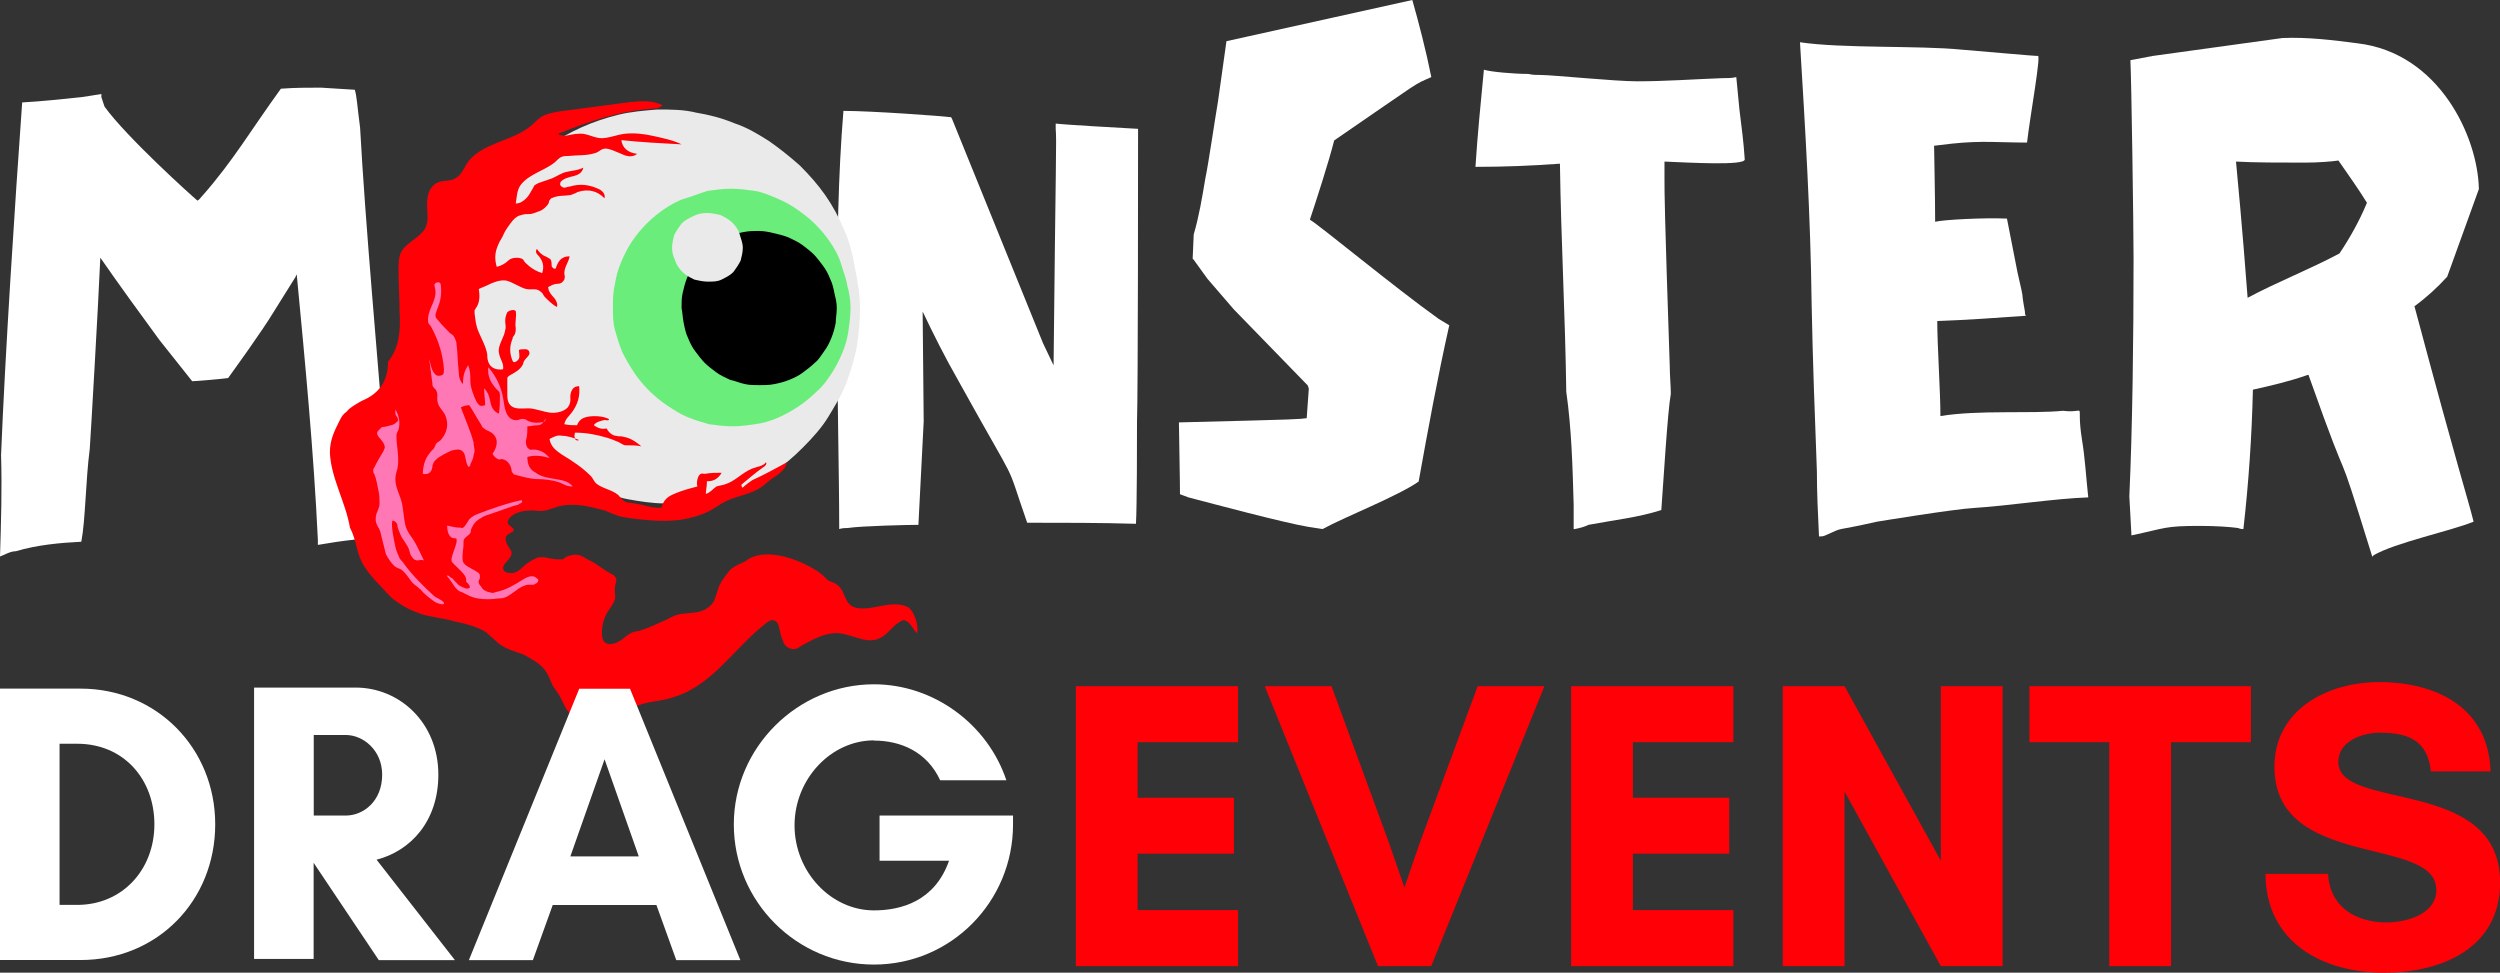
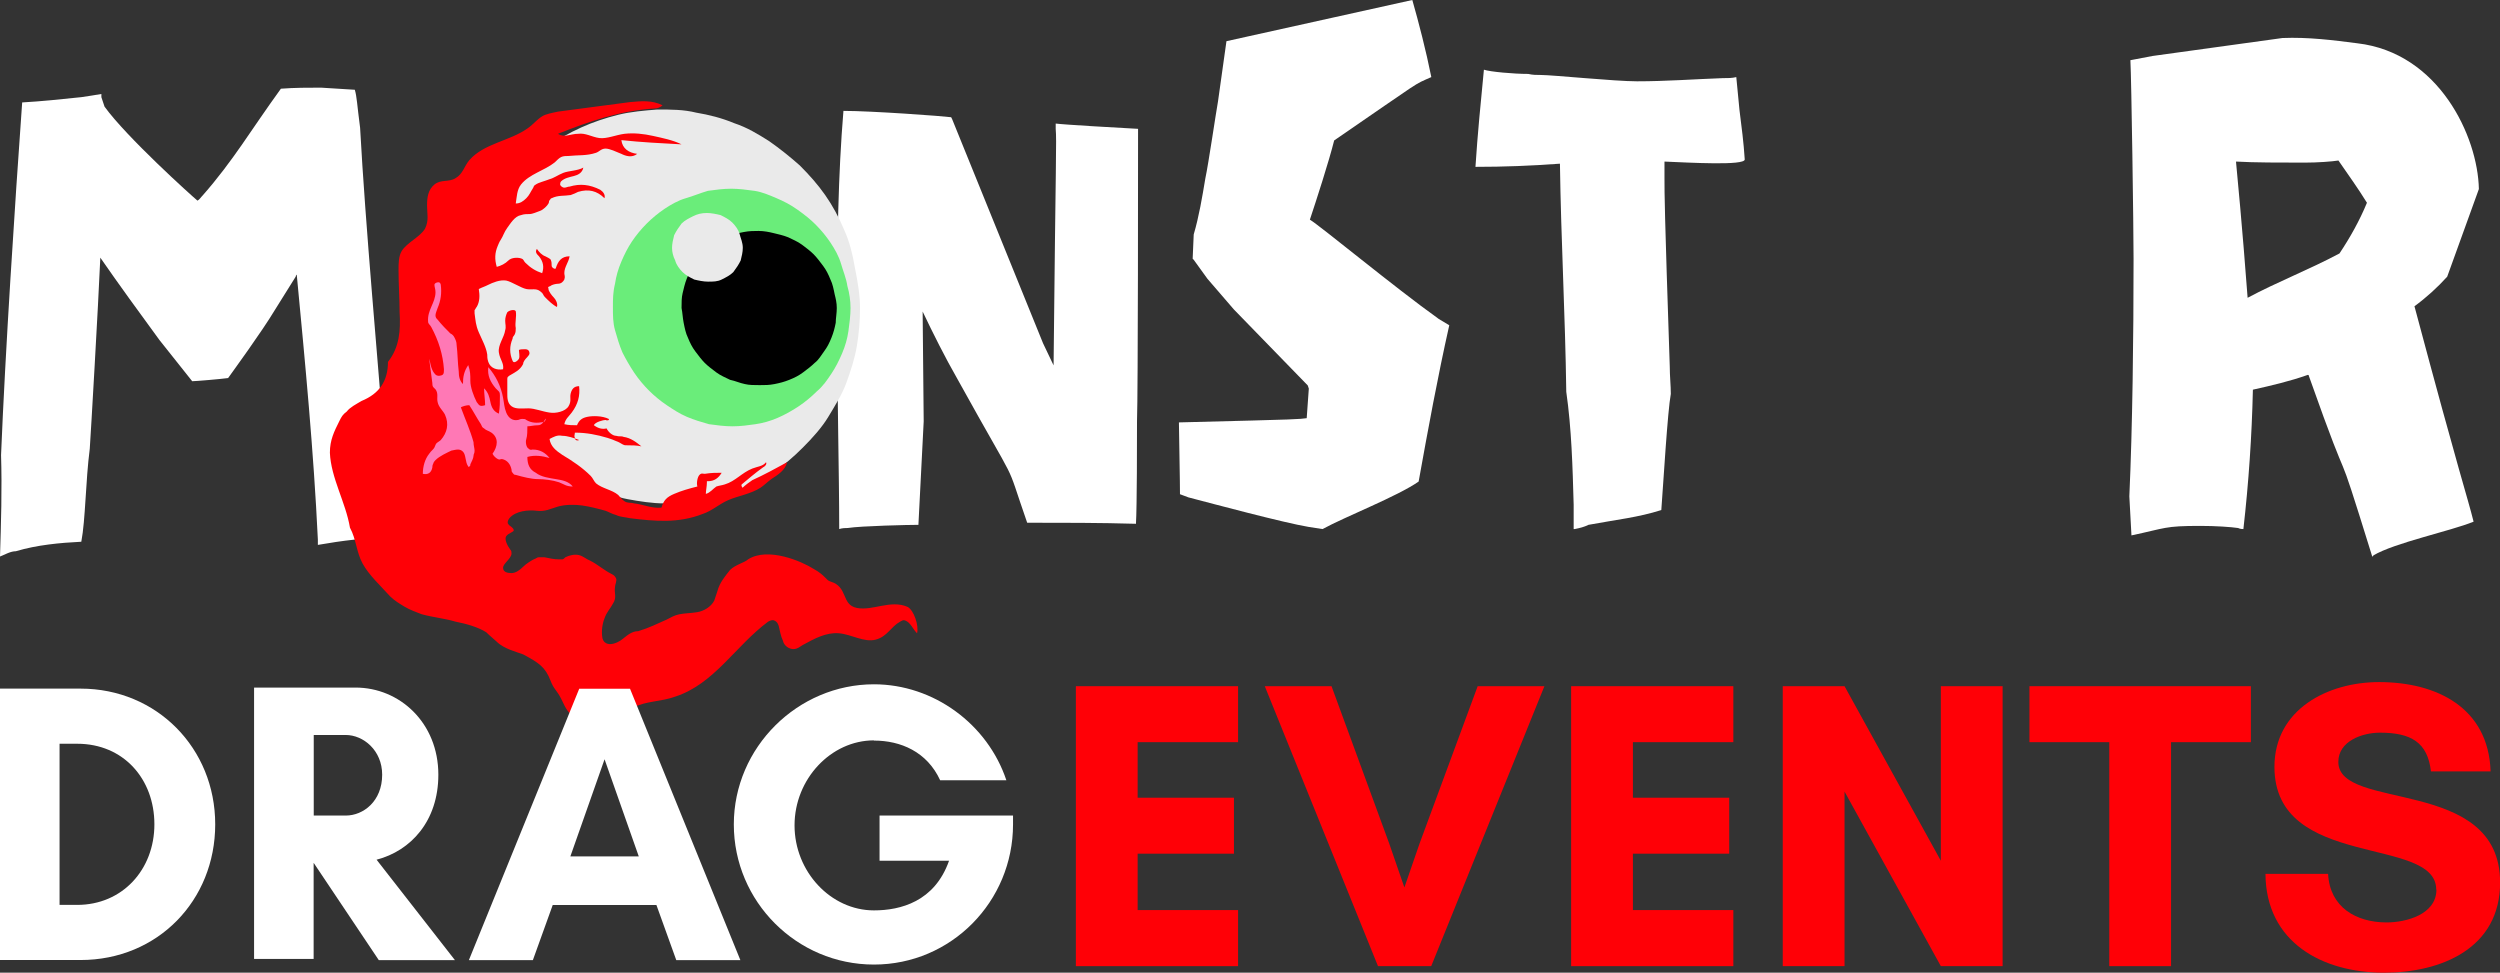
<svg xmlns="http://www.w3.org/2000/svg" id="b" viewBox="0 0 236.74 92.11" width="236.74" height="92.11">
  <rect x="0" y="0" width="236.74" height="92.11" fill="#333333" stroke="none" />
  <g id="c">
    <path d="M0,52.7c.5-.2,1-.5,1.5-.5,2-.6,4.2-.8,6.2-.9.4-2.1.4-5.7.8-8.8.1-1.4.8-13.5,1-18.1,1.8,2.6,3.7,5.2,5.6,7.8l3.1,3.9c.3,0,2.7-.2,3.4-.3.5-.7,3.2-4.4,4.4-6.4l2-3.2q0-.1.1-.2c.8,8.4,1.6,16.7,2,25.1v.5c2.3-.4,4.6-.7,6.9-.7-.1-2.5-.3-5-.5-7.5-.7-9.1-1.9-22.1-2.4-31.3-.3-2.3-.3-2.9-.5-3.6l-3.2-.2c-1.2,0-2.5,0-3.8.1-2.9,4-4.5,6.8-7.4,10.1-.2.2-.3.4-.5.5-.6-.5-6.7-6-8.8-8.9l-.3-.9v-.3c-.6.1-1.2.2-1.9.3-1.9.2-3.8.4-5.6.5C1.4,19.5.5,33.3.1,43.1c.1,3.2,0,6.4-.1,9.6Z" style="fill:#fff;" />
    <path d="M79.47,50.1c.3-.1.6-.1.8-.1,1.3-.2,5.8-.3,6.7-.3l.5-9.8-.1-10.4c1,2.1,2.1,4.3,3.3,6.4,6.2,11.2,4.3,7,6.6,13.6,3.4,0,6.9,0,10.3.1.1-1.6.1-8.1.1-9.7.1-2.7.1-25.1.1-27.7-1.9-.1-7.1-.4-7.8-.5v.5c.1,1.2,0,2.5-.2,22.4l-1-2.1-8.6-21.2-.1-.2c-.7-.1-7.5-.6-10.2-.6-.5,6-.6,12.6-.6,19,0,7.8.2,15.3.2,20.6Z" style="fill:#fff;" />
    <path d="M125.24,50.1c2.2-1.2,7.1-3.1,9.1-4.5.9-5,1.8-9.9,2.9-14.8l-1-.6c-4.2-3-11.2-8.8-12.2-9.4.6-1.8,1.8-5.5,2.3-7.5,8.6-5.9,7.4-5.2,9.2-6-.5-2.5-1.2-5.2-1.8-7.3l-17.6,3.9-.8,5.7c-.2,1.1-.9,5.9-1.2,7.3-.3,1.8-.6,3.6-1.1,5.3l-.1,2.3.1.1,1.3,1.8,2.5,2.9,7,7.2.1.3-.2,2.8c-.9.1,0,.1-12.1.4.1,6,.1,6.3.1,6.8.3.1.5.2.8.3,2.3.6,9,2.4,11.4,2.8l1.3.2Z" style="fill:#fff;" />
    <path d="M149.12,50.1c.5-.1.9-.2,1.3-.4,2.7-.5,4.7-.7,6.9-1.4.2-2.7.6-9.4.9-11,0-.8-.1-1.7-.1-2.6-.5-14.9-.5-16.3-.5-17.8v-1.6c2.4.1,7.6.4,7.6-.2-.1-1.6-.3-3.1-.5-4.7-.1-1-.2-2-.3-3.1-.4.1-.8.1-1.3.1-2.7.1-5.4.3-8.1.3-2.1,0-8-.6-9.1-.6-.4,0-.8,0-1.2-.1-1.4,0-3.6-.2-4.2-.4-.3,3.1-.6,6.1-.8,9.2,2.7,0,5.3-.1,8-.3.1,7.2.5,14.3.6,21.6.5,3.5.6,7.1.7,10.7v2.3h.1Z" style="fill:#fff;" />
-     <path d="M172.25,50.8c.2,0,.4,0,.6-.1,2-.9.5-.3,4.9-1.3,0,0,7.3-1.2,9.2-1.3,3.2-.2,7.7-.9,10.8-1-.2-1.8-.3-3.7-.6-5.5-.6-3.8.6-2.4-1.8-2.7-3,.3-8-.1-11.6.5,0-2.3-.3-6.7-.3-9,2.8-.1,5.6-.3,8.4-.5-.1-.1-.1-.3-.1-.4-.5-2.8.1-.2-.7-3.7l-1-5.1c-2.1-.1-6,.1-6.8.3,0-2.3-.1-6.8-.1-7.2l1.7-.2c2.8-.3,4.5-.1,7.1-.1.3-2.6,1.4-8.6,1-8.2-.3,0-4.8-.4-7.2-.6-4-.4-11.3-.1-15.3-.7.5,8.2,1,16.4,1.1,24.6.1,5.3.3,10.7.5,16,0,2,.1,4.1.2,6.2Z" style="fill:#fff;" />
    <path d="M224.64,52.7c.1,0,.1-.1.1-.1,2-1.2,7.3-2.3,9.5-3.2-.6-2.4-1.3-4.3-5.6-20.4,1.1-.8,2.2-1.8,3.1-2.8l3-8.3c-.1-5-3.8-12.9-11.5-13.8-2.3-.3-4.7-.6-7.1-.5l-12.3,1.7-2.1.4c.1,1.8.3,15.9.3,18.8,0,7.5-.1,15.9-.4,22.5l.2,3.7c3.3-.7,3.1-.9,6.5-.9,1.5,0,2.9.1,3.6.2.2.1.4.1.5.1.5-4.4.8-8.8.9-13.2,1.8-.4,3.5-.8,5.2-1.4q.1,0,.1.1c4.6,13,2,4.2,6,17.1ZM212.84,28.2c-.5-6.7-1-11.8-1.1-12.9,1.7.1,4.3.1,6.5.1,1.2,0,2.6-.1,3.2-.2.9,1.3,1.9,2.7,2.7,4-.7,1.7-1.6,3.3-2.6,4.8-2.8,1.5-5.9,2.7-8.7,4.2Z" style="fill:#fff;" />
    <path d="M81.44,29.17c0,1.2-.1,2.4-.3,3.6s-.6,2.4-1,3.5-1.1,2.2-1.7,3.2-1.5,2-2.4,2.9-1.8,1.7-2.8,2.3c-1,.7-2.1,1.3-3.2,1.7s-2.3.8-3.5,1-2.4.3-3.6.3-2.4-.2-3.5-.4-2.3-.7-3.5-1.2c-1.1-.5-2.5-1.1-3.5-1.8-1.1-.6-2-1.3-2.8-2.2s-1.4-1.8-2.1-2.8-1.3-2-1.8-3.1-.9-2.2-1.2-3.4c-.3-1.2-.4-2.3-.5-3.5s0-2.3.2-3.5.5-2.3.9-3.4c.4-1.1,1-2.2,1.6-3.2.7-1,1.4-2,2.3-2.9.8-.9,1.8-1.7,2.8-2.4s2.1-1.3,3.2-1.8,2.3-.9,3.5-1.2,2.5-.4,3.7-.5c1.3,0,2.5,0,3.7.3,1.2.2,2.4.5,3.6,1,1.2.4,2.2,1,3.3,1.7,1,.7,2,1.5,2.9,2.3.9.9,1.7,1.8,2.4,2.8s1.3,2.1,1.8,3.3c.5,1.1.8,2.3,1,3.5.3,1.5.5,2.7.5,3.9Z" style="fill:#eaeaea;" />
    <path d="M80.54,29.17c0,.7-.1,1.5-.2,2.2s-.3,1.4-.6,2.1c-.3.7-.6,1.3-1,1.9-.4.6-.8,1.2-1.4,1.7-.5.5-1.1,1-1.7,1.4s-1.3.8-2,1.1-1.4.5-2.1.6-1.4.2-2.2.2c-.7,0-1.5-.1-2.2-.2-.7-.2-1.4-.4-2.1-.7s-1.3-.7-1.9-1.1-1.2-.9-1.7-1.4-1-1.1-1.4-1.7c-.4-.6-.8-1.3-1.1-1.9-.3-.7-.5-1.4-.7-2.1-.2-.7-.2-1.4-.2-2.2,0-.7,0-1.4.2-2.2.1-.7.3-1.4.6-2.1.3-.7.6-1.3,1-1.9s.9-1.2,1.4-1.7,1.1-1,1.7-1.4,1.3-.8,2-1,1.4-.5,2.1-.7c.7-.1,1.5-.2,2.2-.2s1.5.1,2.2.2,1.4.4,2.1.7,1.3.6,2,1.1,1.2.9,1.7,1.4,1,1.1,1.4,1.7c.4.6.8,1.3,1,2s.5,1.4.6,2.1c.2.7.3,1.4.3,2.1Z" style="fill:#6aed7a;" />
    <path d="M79.24,29.17c0,.5-.1,1-.1,1.4-.1.5-.2.9-.4,1.4s-.4.9-.7,1.3-.5.8-.9,1.1c-.3.3-.7.6-1.1.9-.4.3-.8.5-1.3.7s-.9.3-1.4.4c-.5.1-.9.1-1.4.1s-1,0-1.4-.1c-.5-.1-.9-.3-1.4-.4-.4-.2-.9-.4-1.3-.7s-.8-.6-1.1-.9c-.3-.3-.6-.7-.9-1.1-.3-.4-.5-.8-.7-1.3-.2-.4-.3-.9-.4-1.4s-.1-.9-.2-1.4c0-.5,0-1,.1-1.4s.2-.9.4-1.4.4-.9.7-1.3.6-.8.9-1.1.7-.6,1.1-.9c.4-.3.8-.5,1.3-.7.4-.2.9-.3,1.4-.4.5-.1,1-.1,1.4-.1.5,0,1,.1,1.4.2s.9.2,1.4.4c.4.2.9.4,1.3.7s.8.6,1.1.9c.3.3.6.7.9,1.1s.5.8.7,1.3c.2.4.3.9.4,1.4.1.4.2.8.2,1.3Z" />
    <path d="M70.34,23.47c0,.4-.1.8-.2,1.2-.2.4-.4.7-.7,1.1-.3.3-.7.5-1.1.7s-.8.2-1.3.2c-.4,0-.9-.1-1.3-.2-.4-.2-.8-.4-1.1-.7s-.6-.7-.7-1.1c-.2-.4-.3-.8-.3-1.2s.1-.8.2-1.2c.2-.4.4-.7.7-1.1.3-.3.7-.5,1.1-.7s.8-.3,1.3-.3c.4,0,.9.1,1.3.2.4.2.8.4,1.1.7.3.3.6.7.7,1.1s.3.8.3,1.3Z" style="fill:#eaeaea;" />
    <path d="M36.74,34.27c1.1-1.4,1.2-3,1.1-4.7,0-1.3-.1-2.6-.1-4,0-.6,0-1.3.3-1.8.5-.8,1.7-1.3,2.2-2.1.4-.8.2-1.4.2-2.2s.1-1.5.7-2,1.4-.2,2-.6c.7-.4.8-1.1,1.3-1.7,1.4-1.6,3.8-1.8,5.5-3,.6-.4,1.1-1.1,1.7-1.3s.8-.2,1.2-.3c2.3-.3,4.5-.6,6.8-.9,1.1-.1,2.1-.2,3.1.3-.2.2-.5.3-.7.3-3.3.2-6.2,1.2-9.2,2.4.6.4,1.2,0,1.9,0,.7-.1,1.3.3,2,.4s1.6-.3,2.4-.4c.9-.1,1.8,0,2.7.2.9.2,1.9.4,2.7.8-1.9-.1-3.8-.2-5.7-.4.1.8.7,1.2,1.5,1.3-.5.4-1.1.2-1.5,0-.5-.2-1.1-.5-1.5-.5s-.6.3-.9.4c-.9.3-1.7.2-2.6.3-.2,0-.5,0-.7.1s-.4.3-.6.5c-1,.8-2.4,1.1-3.2,2.1-.4.5-.4,1.2-.5,1.8.4,0,.7-.2,1-.5s.4-.6.6-.9,0-.2.3-.4.8-.3,1.3-.5c.4-.1.8-.4,1.3-.6s1.4-.2,1.9-.5c-.1.5-.5.7-.9.8s-.9.2-1.2.5q-.1.1-.1.3c0,.1.2.3.4.3s.3-.1.5-.1c1-.3,1.9-.2,2.9.3.3.2.5.5.4.8-.7-.7-1.5-.9-2.5-.6-.2.1-.4.2-.7.3-.6.1-1.2,0-1.8.3-.1,0-.1.1-.2.2s0,.1-.1.3-.5.6-.8.7c-.3.1-.7.3-1,.3s-.5,0-.8.1c-.6.1-1,.8-1.3,1.2s-.4.8-.6,1.1-.2.4-.3.6c-.3.7-.3,1.3-.1,2,.4-.1.8-.3,1.1-.6.3-.3.9-.3,1.2-.2s.2.2.4.4c.5.5,1,.8,1.6,1,.2-.6.1-1.1-.3-1.6-.2-.2-.4-.4-.2-.7.2.3.5.6.8.7.2.1.4.2.5.3.1.2.1.4.1.6s.4.4.4.2c.2-.6.5-1.1,1.3-1.1-.1.6-.5,1-.5,1.6,0,.2.1.3,0,.6-.1.2-.3.4-.6.4-.2,0-.6.1-.7.2s-.1,0-.2.1,0,0,0,.2.3.6.5.8.4.6.3.9c-.4-.2-.8-.6-1.1-.9-.3-.3-.1-.3-.5-.6s-.8-.1-1.3-.2c-.5-.1-1.4-.7-1.9-.8-.6-.1-1.3.2-1.7.4-.4.2-.5.2-.9.4.1.6.1,1.2-.2,1.7-.1.1-.1.2-.2.3v.3c.1.7.1,1.1.4,1.8s.7,1.4.8,2.1c0,.2,0,.4.1.7.2.6.8.8,1.4.7.1-.6-.3-.9-.4-1.6-.1-.7.5-1.4.6-2.1.1-.3,0-.6,0-.9s.1-.6.2-.8c.2-.2.7-.3.8-.1.1.5-.1,1.1,0,1.6,0,.2,0,.4-.1.6-.1.2-.2.2-.2.4-.3.7-.3,1.4,0,2.1.1.3.5,0,.6-.2s0-.6,0-.8c0-.1.4-.1.6-.1s.4.1.4.4c0,.2-.4.5-.5.7s-.1.2-.1.3c-.3.6-.8.8-1.3,1.1-.1.1-.2.1-.2.3v1.4c0,.4,0,.9.4,1.2s1,.2,1.6.2,1.3.3,2,.4c.6.1,1.5-.1,1.8-.6s.1-.8.2-1.2.3-.7.8-.7c.1.9-.1,1.7-.7,2.5-.3.4-.6.6-.7,1.1.4.1.8.1,1.2.1.2-.5.5-.7,1-.8s1.4-.1,2,.2c.1.1-.1.2-.3.1-.2,0-1,.2-1.1.5.4.3.8.4,1.2.3.2.4.6.7.9.7.3.1.5,0,.7.1.7.1,1.2.5,1.7.9-.4-.1-1-.1-1.3-.1s-.3,0-.5-.1-.3-.2-.6-.3c-.2-.1-.5-.2-.8-.3-1-.3-2-.5-3.1-.5,0,.2-.1.3,0,.5,0,.2.2.3.4.2-.5-.2-1.1-.4-1.6-.4-.5-.1-.8.1-1.2.3.1.7.6,1.1,1.2,1.5,1,.6,1.9,1.2,2.7,2,.2.2.3.5.5.7.6.5,1.5.6,2.1,1.1.2.2.3.4.6.6s.6.1.9.2c.9.1,1.7.5,2.6.4.2-.7.5-1,1.2-1.3s1.4-.5,2.2-.7c-.1-.3,0-.9.2-1.1.2-.2.3-.1.5-.1.6-.1,1.1-.1,1.6-.1-.3.5-.7.8-1.3.8h-.1v.1c0,.4-.1.8-.1,1.1.4-.1.7-.5,1-.7.3-.1.5-.1.8-.2,1-.3,1.6-1.1,2.6-1.5.5-.2,1-.2,1.3-.6.1.2-.1.4-.3.5-.7.5-1.4,1.1-2,1.6-.1.1.1.4.1.3.2-.2.6-.5.9-.7,1.1-.5,2.2-1.1,3.3-1.7-.2.8-.9,1.2-1.5,1.6-.4.3-.7.6-1,.8-.9.6-2.2.8-3.1,1.2s-1.5,1-2.4,1.3c-2.3.9-4.5.7-6.9.4-.4-.1-.9-.1-1.3-.3-.4-.1-.7-.3-1-.4-.7-.2-1.5-.4-2.2-.5s-1.6-.1-2.3.1c-.7.2-1.2.5-2,.4s-2,0-2.6.7c-.5.7.3.7.4,1.1.1.2-.5.3-.7.6s.1.9.4,1.3c.1.1.1.2.1.4-.1.5-.8.9-.8,1.3s.4.5.8.5.8-.3,1.1-.6.8-.6,1-.7c.3-.1.3-.2.5-.2h.5c.5.1.9.2,1.4.2h.3c.1,0,.2-.1.3-.2.4-.2.9-.3,1.3-.2s.7.4,1,.5c.8.4,1.3.9,2.1,1.3.2.1.3.2.4.4s-.1.6-.1.8c-.1.6.2,1-.2,1.6-.2.4-.6.8-.8,1.4-.2.5-.3,1.2-.2,1.8,0,.1.1.4.3.5.4.3,1.1,0,1.4-.2s.5-.4.8-.6c.3-.2.6-.3.9-.3,1-.3,1.8-.7,2.7-1.1.4-.2.7-.4,1.2-.5s1.1-.1,1.7-.2c.6-.1,1.3-.5,1.6-1.1.1-.3.2-.6.3-.9.2-.8.8-1.5,1.2-2,.5-.5,1.4-.7,1.7-1,1.9-1.2,5.1.2,6.2.9,1.1.6,1.2,1.1,1.6,1.2,1.7.5,1,2.2,2.5,2.5s3.2-.8,4.8-.1c.6.3,1.1,1.8.9,2.5-.4-.4-.6-1-1.1-1.2-.2-.1-.3,0-.5.1-.9.5-1.2,1.4-2.3,1.7-1.1.3-2.3-.5-3.5-.6s-2.3.5-3.4,1.1c-.2.1-.5.4-.9.4s-.9-.3-1-.8c-.2-.4-.3-1-.4-1.4-.1-.3-.2-.4-.4-.5-.2-.1-.4,0-.6.1-3.1,2.3-5.1,5.9-8.8,7.1-1.4.5-2.7.4-3.9,1-.7.4-1.1.8-1.7,1.1-1.1.6-2.3.2-3.4,0s-1.4-1.1-1.8-1.9c-.4-.8-.7-.9-1-1.7-.5-1.3-1.1-1.7-2.6-2.5-.5-.2-1.8-.5-2.5-1.2-.2-.2-.6-.5-1-.9-.8-.5-1.9-.8-2.9-1-1-.3-2.1-.4-3.2-.7-.5-.2-1.1-.4-1.6-.7s-1-.6-1.4-1c-.9-1-2-2-2.6-3.1s-.6-2.3-1.2-3.4c-.4-2.4-1.8-4.7-1.9-7.1,0-1.2.4-2,.9-3,.2-.4.3-.6.7-.9.3-.4.9-.7,1.4-1,1.7-.7,2.5-1.9,2.5-3.7Z" style="fill:#ff0006;" />
    <path d="M45.14,38.07c-.3-.6-.6-1.4-.6-2s0-.9-.2-1.5c-.4.6-.5,1.1-.5,1.8-.3-.3-.4-.7-.4-1.2-.1-.8-.1-1.7-.2-2.5,0-.3-.1-.5-.2-.7s-.2-.3-.4-.4c-.4-.4-.8-.8-1.2-1.3-.1-.1-.2-.2-.2-.4s.1-.4.2-.7c.3-.7.4-1.4.3-2.2q0-.1-.1-.2c-.1-.1-.5,0-.5.2s.1.4.1.7c0,1-.8,1.7-.7,2.8,0,.2.2.3.3.5.7,1.3,1.1,2.6,1.2,4,0,.2,0,.4-.1.5s-.5.2-.7,0-.3-.4-.4-.7-.1-.5-.2-.8c.1.8.2,1.5.3,2.3,0,.1,0,.3.1.4q.1.1.2.2c.3.4.1.8.2,1.2.1.5.5.8.7,1.2.4.9.2,1.7-.4,2.4-.1.1-.3.2-.4.3s-.1.2-.2.4-.3.3-.5.6c-.4.5-.6,1.2-.6,1.9.5.1.8-.1.9-.6,0-.1,0-.2.1-.4,0-.1.2-.3.2-.3.4-.4,1.1-.7,1.5-.9.5-.1.8-.2,1.1.1s.2,1,.5,1.4c0,0,0,.1.1,0q.1,0,.1-.2c.1-.2.3-.6.3-.8s.1-.2.1-.5c0-.2-.1-.5-.1-.8-.3-1.1-.8-2.2-1.2-3.3.2-.1.5-.2.8-.2.4.6.7,1.2,1.1,1.8.1.2.1.3.3.4.2.2.4.2.7.4.7.5.6,1.3.1,2,.1.2.3.4.5.5s.2,0,.4,0c.5.1.8.5.9,1,0,.1,0,.2.1.3s.1.2.3.2c.7.2,1.5.4,2.1.4s1.4.1,2,.3c.5.2.7.4,1.3.4-.4-.5-1-.6-1.6-.7-.6-.1-1.4-.2-1.9-.6-.6-.3-.8-.8-.8-1.5.7-.2,1.4-.1,2.1.1-.4-.5-.9-.8-1.6-.8-.1,0-.2.1-.4-.1-.2-.1-.3-.6-.2-.9.1-.3.1-.8.1-1.2.3,0,.6-.1,1-.1s.6-.4.7-.6c.1-.1,0,.3-.2.3-.6.1-1.1.1-1.6-.2-.1-.1-.2-.1-.4-.1s-.3.1-.4.1c-.5.1-.9-.2-1.1-.7s-.2-.9-.3-1.4c-.2-1.1-.7-2.1-1.4-2.9-.1.8.2,1.4.7,2,.1.1.2.2.3.3.1.1.1.3.1.4,0,.6,0,1.1-.1,1.7-.5-.2-.7-.6-.8-1.1-.1-.5-.2-.9-.6-1.3,0,.5.1,1.1.1,1.6-.6.2-.6-.1-.8-.3Z" style="fill:#ff78b5;" />
-     <path d="M37.44,40.07c-.2.2-.5.2-.8.3s-.5,0-.6.2c-.2.2-.4.3-.3.6s.7.7.7,1.2c0,.1-.1.2-.1.3-.3.5-.6,1-.9,1.6-.1.1-.1.2-.1.3s0,.2.1.3c.2.5.3,1.1.4,1.6s.1.8.1,1.2-.2.7-.3,1c-.1.4-.1.8.1,1.1.1.3.1.1.2.4.1.2.1.3.2.7s.3,1.2.4,1.6c.2.4.6,1,.9,1.2s.3.1.6.3c.3.2.7.8,1,1.2.3.3.7.5,1,.9.3.3.8.7,1.1.9.3.2,1,.4.9.1-.1-.2-.6-.4-.9-.6-1-.9-2.1-2-2.9-3.1-.1-.2-.2-.2-.4-.5-.1-.3-.3-.6-.4-1.1s-.4-1.8-.3-2.4c0-.2.5.1.5.4s.2.6.3.9c.1.3.7,1,.8,1.4.1.3.1.5.3.7.1.2.3.3.5.3s.3-.1.6,0c-.3-.6-.6-1.3-.9-1.8s-.4-.5-.7-1.1-.3-1.8-.5-2.6-.6-1.4-.6-2.2c0-.3.1-.7.2-1,.2-1.1-.1-2.1-.1-3.1,0-.2.1-.4.2-.6.2-.7,0-1.4-.3-1.9v.4c0,.1.1.2.2.4s.1.3-.2.5Z" style="fill:#ff78b5;" />
-     <path d="M43.24,53.67c-.1-.1-.2-.2-.4-.4s0-.7.1-1,.3-.8.3-1v-.2c0-.1-.1-.1-.2-.1-.6,0-.7-.8-.7-1.2.5.1.8.2,1.3.2.1,0,.1.1.2,0,.2-.1.4-.5.6-.8.2-.2.5-.4.8-.5,1.3-.5,2.7-1,4.1-1.3.2,0,.1.3-.1.3-.1.1-.3.2-.5.2-.6.2-1.4.5-2,.7-.5.2-.8.2-1.2.5-.4.2-.7.5-.9,1-.1.1,0,.2-.1.4s-.5.4-.6.6,0,.6-.1,1c0,.3-.1.7,0,1.1s.9.7,1.2.9c.3.2.4.2.4.5.1.2-.2.4-.1.6,0,.2.2.3.3.5s.5.4.7.4c.2.1.4.1.6,0,1-.2,1.8-.7,2.6-1.2.3-.2.6-.3.8-.3.3,0,.4.1.5.2s.2.1.1.3c0,.1-.2.2-.4.3h-.5c-.3,0-.9.3-1.1.5-.3.2-.8.6-1.1.7-.3.1-.4.1-.7.1-.6.1-1.3.1-1.9,0s-.9-.3-1.3-.5-.4-.1-.7-.4c-.3-.3-.6-.9-.9-1.2-.1-.1.1-.1.2,0s.1.1.3.2c.1.1.5.6.7.7s.7.4.9.2c.2-.1-.2-.5-.3-.6.1-.5-.4-.9-.9-1.4Z" style="fill:#ff78b5;" />
    <path d="M117.24,91.49h-15.36v-26.51h15.36v5.3h-9.51v5.26h9.12v5.3h-9.12v5.34h9.51v5.3Z" style="fill:#ff0006;" />
    <path d="M135.52,91.49h-5.03l-10.72-26.51h6.32l5.46,14.89,1.44,4.17,1.44-4.17,5.5-14.89h6.32l-10.72,26.51Z" style="fill:#ff0006;" />
    <path d="M164.14,91.49h-15.36v-26.51h15.36v5.3h-9.51v5.26h9.12v5.3h-9.12v5.34h9.51v5.3Z" style="fill:#ff0006;" />
    <path d="M183.79,91.49l-9.12-16.53v16.53h-5.85v-26.51h5.85l9.12,16.53v-16.53h5.85v26.51h-5.85Z" style="fill:#ff0006;" />
    <path d="M205.59,91.49h-5.85v-21.21h-7.56v-5.3h20.97v5.3h-7.56v21.21Z" style="fill:#ff0006;" />
    <path d="M230.7,84.24c0-5.15-15.32-1.83-15.32-11.62,0-5.46,5.07-8.03,9.9-8.03,5.46,0,10.37,2.42,10.57,8.46h-5.65c-.31-2.77-1.91-3.67-4.83-3.67-1.64,0-3.94.78-3.94,2.77,0,4.72,15.32,1.33,15.32,11.42,0,6.24-5.58,8.54-10.99,8.54-5.85,0-11.19-2.88-11.23-9.36h5.93c.16,3.16,2.65,4.6,5.54,4.6,1.83,0,4.72-.74,4.72-3.12Z" style="fill:#ff0006;" />
    <path d="M5.64,85.69v-15.26h1.67c4.39,0,7.31,3.34,7.31,7.63s-3.03,7.63-7.31,7.63h-1.67ZM0,65.21v25.7h7.63c7.31,0,12.75-5.64,12.75-12.85s-5.54-12.85-12.75-12.85H0Z" style="fill:#fff;" />
    <path d="M29.71,81.72h0l6.16,9.2h7.21l-7.42-9.51c3.24-.84,5.85-3.66,5.85-8.05,0-4.91-3.66-8.25-7.84-8.25h-9.61v25.7h5.64v-9.09h0ZM32.74,69.6c1.67,0,3.45,1.46,3.45,3.76,0,2.51-1.78,3.87-3.45,3.87h-3.03v-7.63h3.03Z" style="fill:#fff;" />
    <path d="M60.49,81.1h-6.48l3.24-9.2,3.24,9.2ZM70.11,90.92l-10.45-25.7h-4.81l-10.45,25.7h6.06l1.88-5.22h9.82l1.88,5.22h6.06Z" style="fill:#fff;" />
    <path d="M82.76,70.13c2.51,0,5.02,1.04,6.27,3.76h6.27c-1.78-5.33-6.9-9.09-12.54-9.09-7.21,0-13.27,5.96-13.27,13.27s5.96,13.27,13.27,13.27,13.17-5.96,13.17-13.27v-.84h-12.64v4.28h6.58c-1.36,3.87-4.6,4.7-7.11,4.7-4.08,0-7.52-3.66-7.52-8.05s3.45-8.05,7.52-8.05Z" style="fill:#fff;" />
  </g>
</svg>